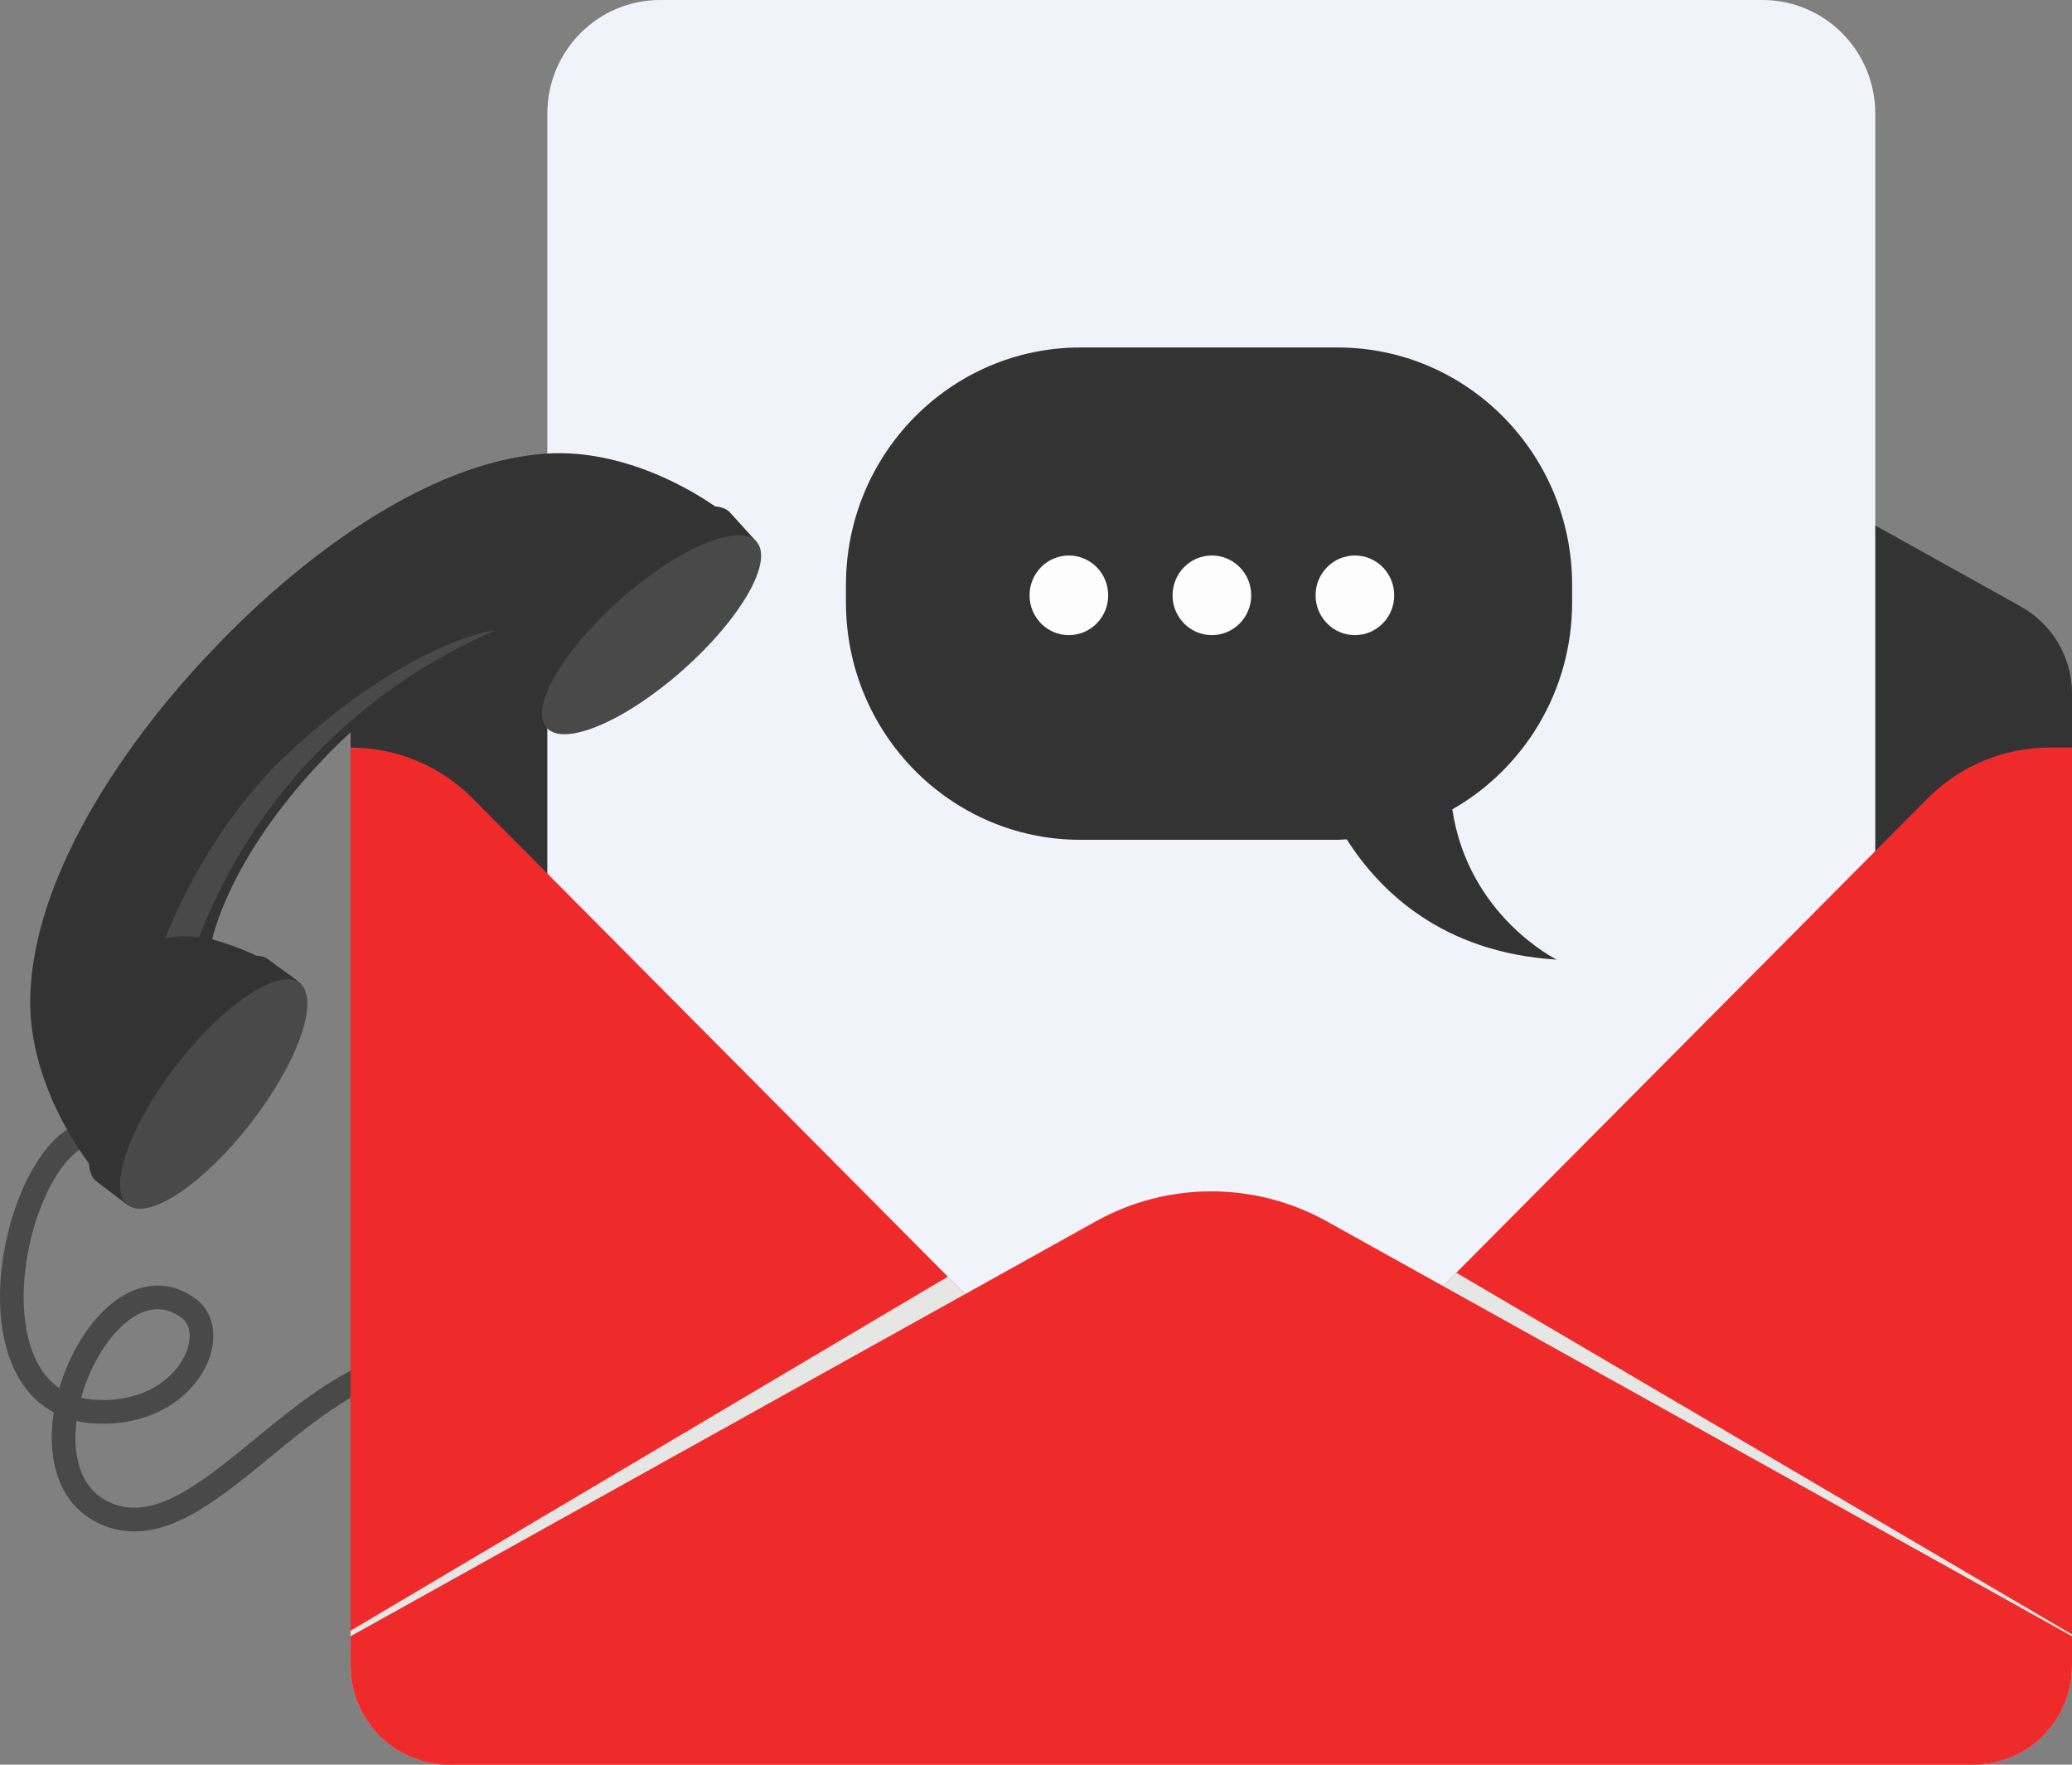
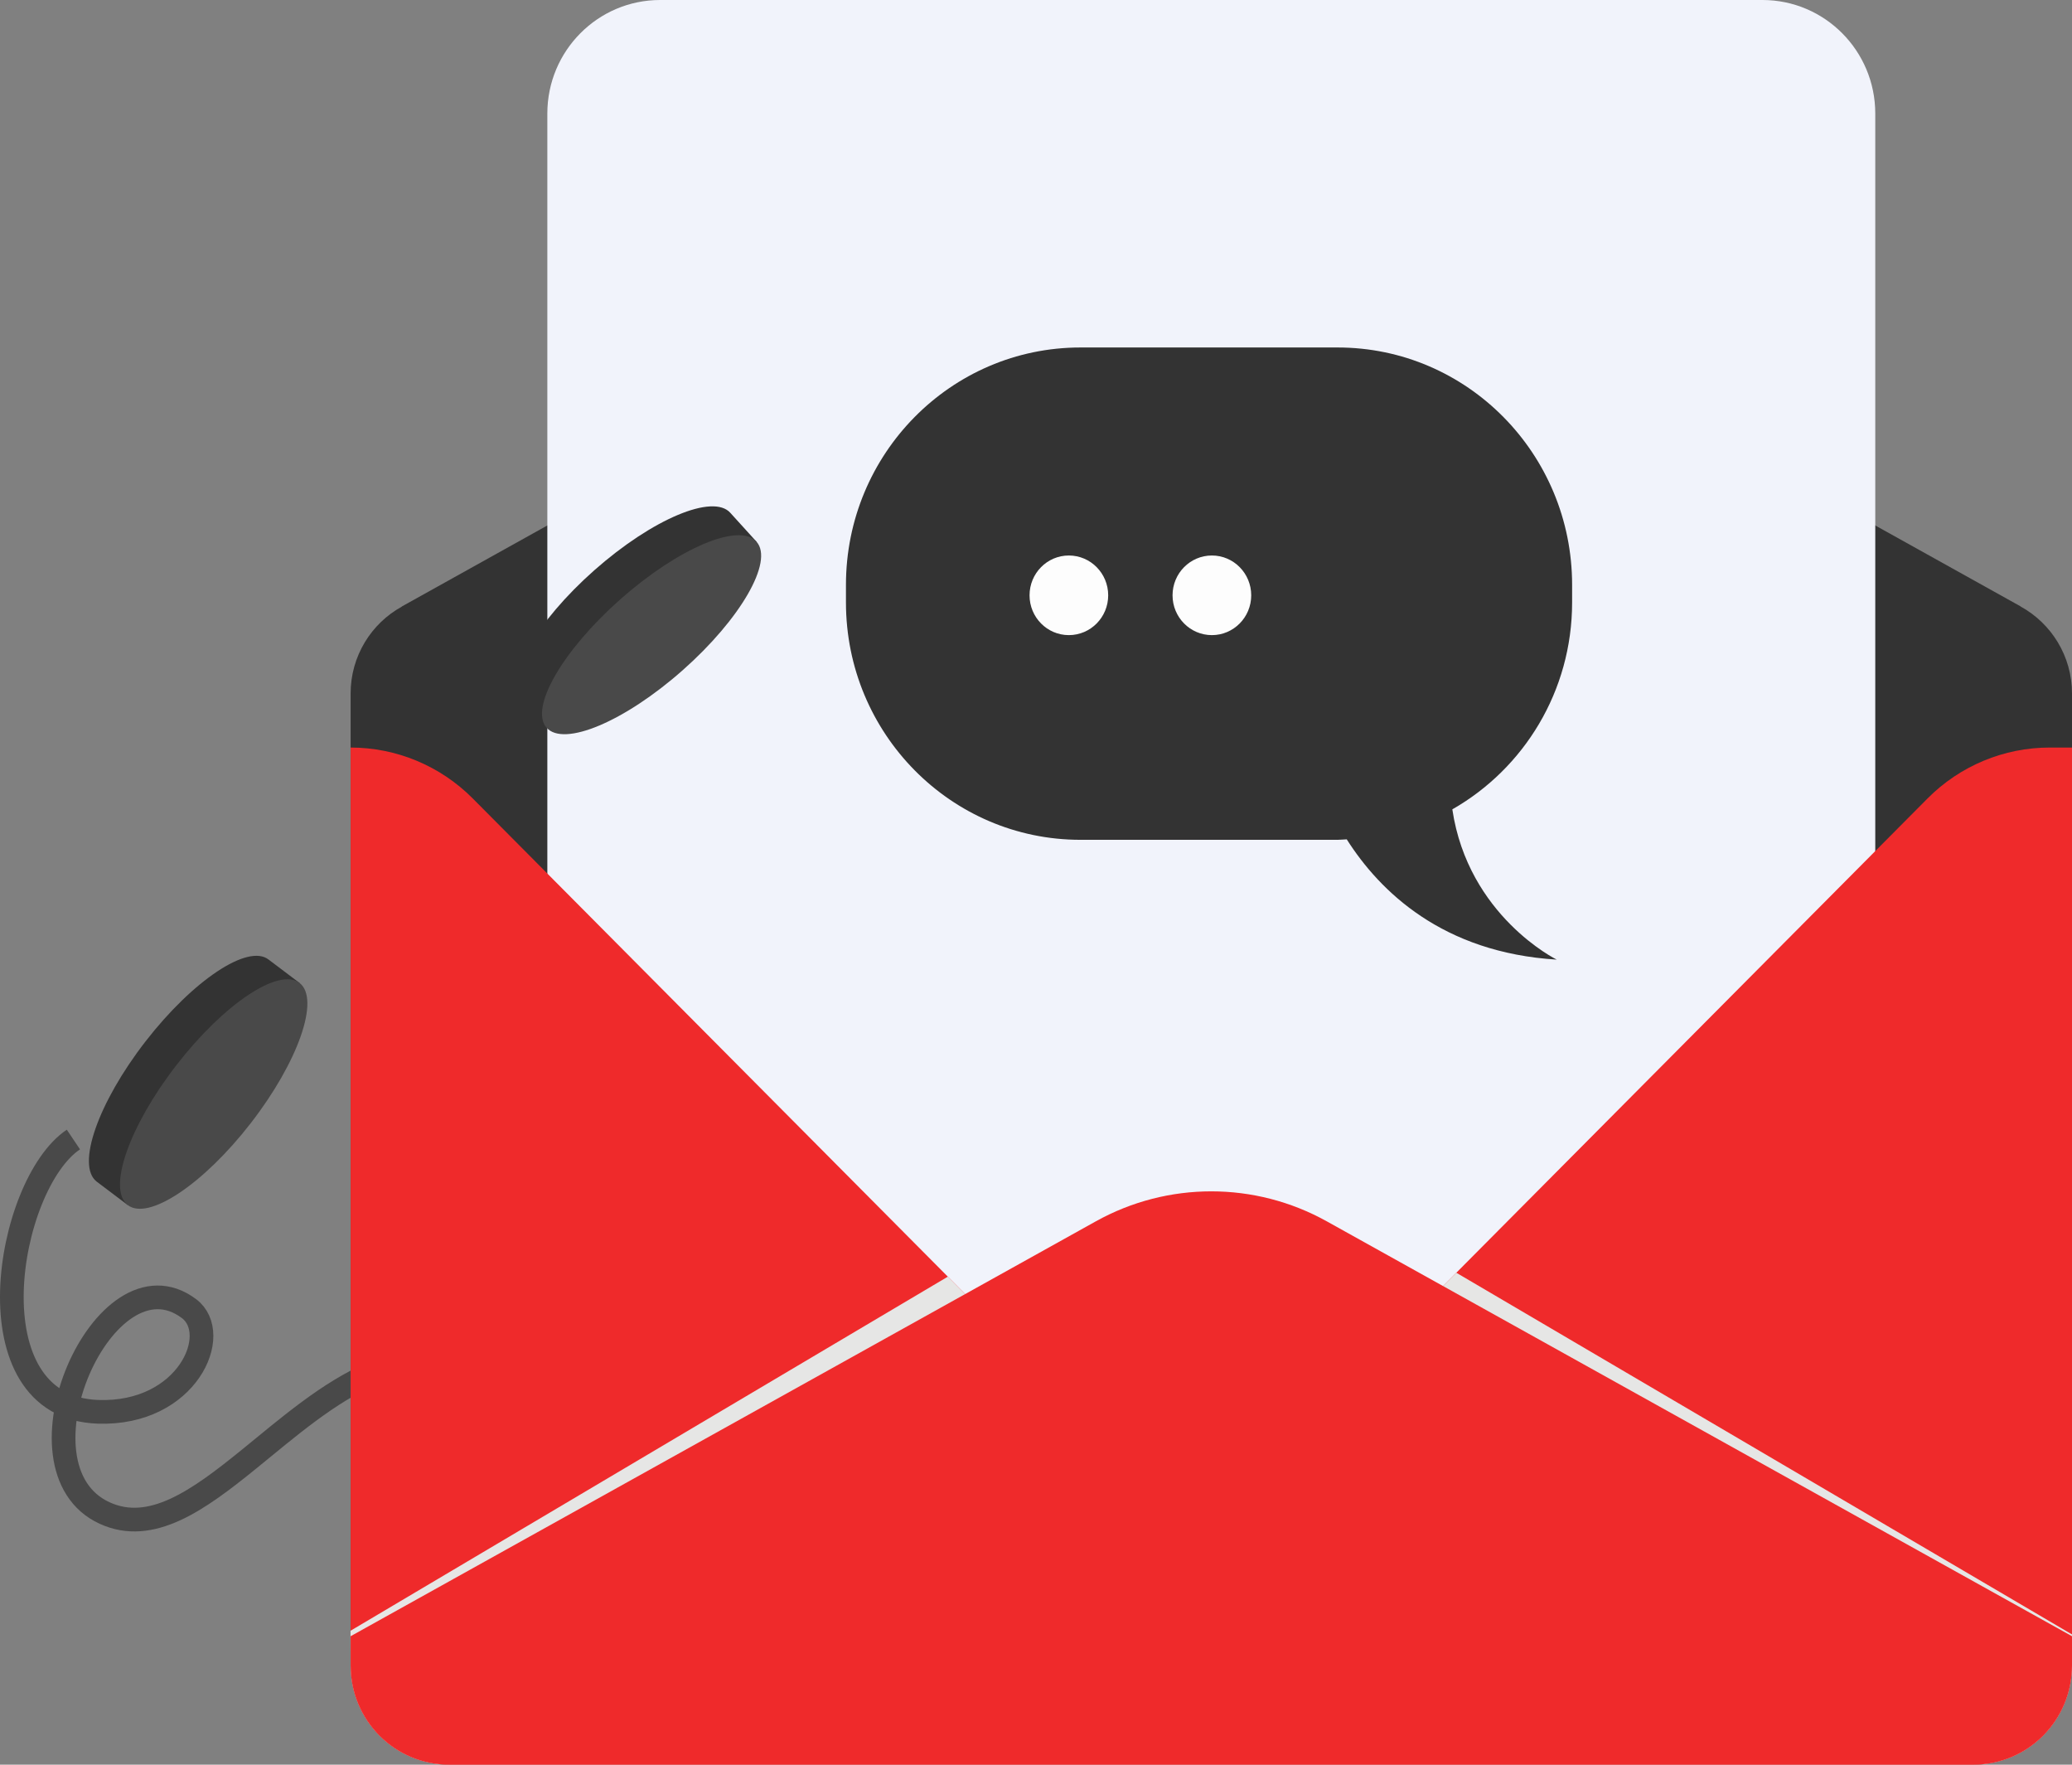
<svg xmlns="http://www.w3.org/2000/svg" id="Untitled-Page%201" viewBox="0 0 175 149" style="background-color:#ffffff00" version="1.1" xml:space="preserve" x="0px" y="0px" width="175px" height="149px">
  <rect x="0" y="0" width="175" height="149" fill="#808080" stroke="none" />
  <g>
    <path d="M 6.199 96.217 C 0.535 100.017 -2.675 118.828 8.277 119.208 C 15.827 119.47 18.798 112.625 15.963 110.495 C 8.842 105.147 0.535 123.957 8.842 127.757 C 12.762 129.55 16.739 126.692 21.024 123.211 C 27.584 117.885 34.866 111.102 43.774 117.308 L 43.774 117.308 " stroke="#494949" stroke-width="2" fill="none" />
    <path d="M 170.654 51.209 L 170.662 51.202 L 112.064 18.587 C 105.992 15.208 98.62 15.208 92.549 18.587 L 33.938 51.209 L 33.945 51.217 C 31.364 52.635 29.613 55.391 29.613 58.559 L 29.613 140.64 C 29.613 145.257 33.332 149 37.92 149 L 166.691 149 C 171.28 149 175 145.257 175 140.64 L 175 58.559 C 175 55.386 173.242 52.626 170.654 51.209 Z" fill="#333333" />
    <path d="M 158.384 115.142 L 46.228 115.142 L 46.228 9.587 C 46.228 4.293 50.493 0 55.755 0 L 148.857 0 C 154.119 0 158.384 4.293 158.384 9.587 L 158.384 115.142 Z" fill="#f1f3fb" />
    <path d="M 162.801 67.418 L 101.602 128.998 C 101.469 129.131 101.254 129.131 101.122 128.998 L 39.927 67.418 C 37.191 64.665 33.481 63.12 29.613 63.12 L 29.613 63.12 L 29.613 140.64 C 29.613 145.257 33.332 149 37.92 149 L 166.691 149 C 171.28 149 175 145.257 175 140.64 L 175 63.12 L 173.115 63.12 C 169.247 63.12 165.537 64.665 162.801 67.418 Z" fill="#ef2a2b" />
    <path d="M 123.001 107.466 L 101.602 128.998 C 101.469 129.131 101.254 129.131 101.122 128.998 L 80.053 107.797 L 29.605 137.694 L 29.613 140.64 C 29.613 145.257 33.332 149 37.92 149 L 166.691 149 C 171.28 149 175 145.257 175 140.64 L 175 138.006 L 123.001 107.466 Z" fill="#e6e6e5" />
    <path d="M 175 140.64 L 175 138.156 L 112.064 103.127 C 105.992 99.748 98.62 99.748 92.549 103.127 L 29.613 138.156 L 29.613 140.64 C 29.613 145.257 33.332 149 37.92 149 L 166.691 149 C 171.28 149 175 145.257 175 140.64 Z" fill="#ef2a2b" />
-     <path d="M 45.932 38.313 C 32.915 39.34 20.264 52.385 17.81 55.044 C 15.289 57.64 2.95 70.984 2.557 84.117 C 2.329 91.785 7.583 99.255 10.783 101.746 L 25.493 83.153 C 25.493 83.153 23.119 80.773 17.928 79.313 C 17.928 79.313 19.212 72.639 27.169 64.236 C 34.678 56.308 41.904 53.994 41.904 53.994 C 43.605 59.141 46.08 61.413 46.08 61.413 L 63.826 45.73 C 61.201 42.635 53.532 37.713 45.932 38.313 Z" fill="#333333" />
    <path d="M 25.313 83.006 L 22.687 81.024 C 20.957 79.666 16.302 82.76 12.29 87.935 C 8.277 93.109 6.427 98.405 8.157 99.764 L 10.783 101.746 L 25.313 83.006 Z" fill="#333333" />
    <path d="M 21.18 94.835 C 17.168 100.009 12.512 103.103 10.783 101.746 C 9.053 100.387 10.903 95.091 14.916 89.916 C 18.928 84.742 23.583 81.648 25.313 83.006 C 27.043 84.364 25.192 89.66 21.18 94.835 Z" fill="#494949" />
    <path d="M 63.904 45.75 L 61.691 43.311 C 60.243 41.653 55.097 43.819 50.196 48.15 C 45.296 52.482 42.496 57.339 43.945 58.997 L 46.157 61.437 L 63.904 45.75 Z" fill="#333333" />
    <path d="M 57.652 56.597 C 52.752 60.929 47.605 63.096 46.157 61.437 C 44.71 59.778 47.508 54.922 52.409 50.59 C 57.31 46.259 62.456 44.092 63.904 45.75 C 65.352 47.409 62.553 52.265 57.652 56.597 Z" fill="#494949" />
-     <path d="M 41.748 53.229 C 41.748 53.229 34.767 54.049 24.571 63.376 C 17.35 69.982 13.959 79.231 13.959 79.231 C 14.87 78.986 15.995 79.039 16.814 79.134 C 24.571 59.192 41.792 53.492 41.748 53.229 C 41.587 52.257 41.748 53.229 41.748 53.229 Z" fill="#494949" />
    <g>
      <path d="M 132.78 50.864 L 132.78 49.387 C 132.78 38.318 123.913 29.34 112.973 29.34 L 91.255 29.34 C 80.315 29.34 71.449 38.318 71.449 49.387 L 71.449 50.864 C 71.449 61.937 80.315 70.911 91.255 70.911 L 112.973 70.911 C 113.234 70.911 113.487 70.879 113.745 70.871 C 116.534 75.258 121.832 80.437 131.479 81.026 C 131.479 81.026 124.002 77.352 122.663 68.338 C 128.695 64.902 132.78 58.37 132.78 50.864 Z" fill="#333333" />
      <path d="M 93.597 50.267 C 93.597 52.123 92.11 53.627 90.274 53.627 C 88.44 53.627 86.955 52.123 86.955 50.267 C 86.955 48.41 88.44 46.904 90.274 46.904 C 92.11 46.904 93.597 48.41 93.597 50.267 Z" fill="#fdfdfd" />
      <path d="M 105.677 50.267 C 105.677 52.123 104.19 53.627 102.356 53.627 C 100.52 53.627 99.033 52.123 99.033 50.267 C 99.033 48.41 100.52 46.904 102.356 46.904 C 104.19 46.904 105.677 48.41 105.677 50.267 Z" fill="#fdfdfd" />
-       <path d="M 117.755 50.267 C 117.755 52.123 116.27 53.627 114.436 53.627 C 112.601 53.627 111.113 52.123 111.113 50.267 C 111.113 48.41 112.601 46.904 114.436 46.904 C 116.27 46.904 117.755 48.41 117.755 50.267 Z" fill="#fdfdfd" />
    </g>
  </g>
</svg>